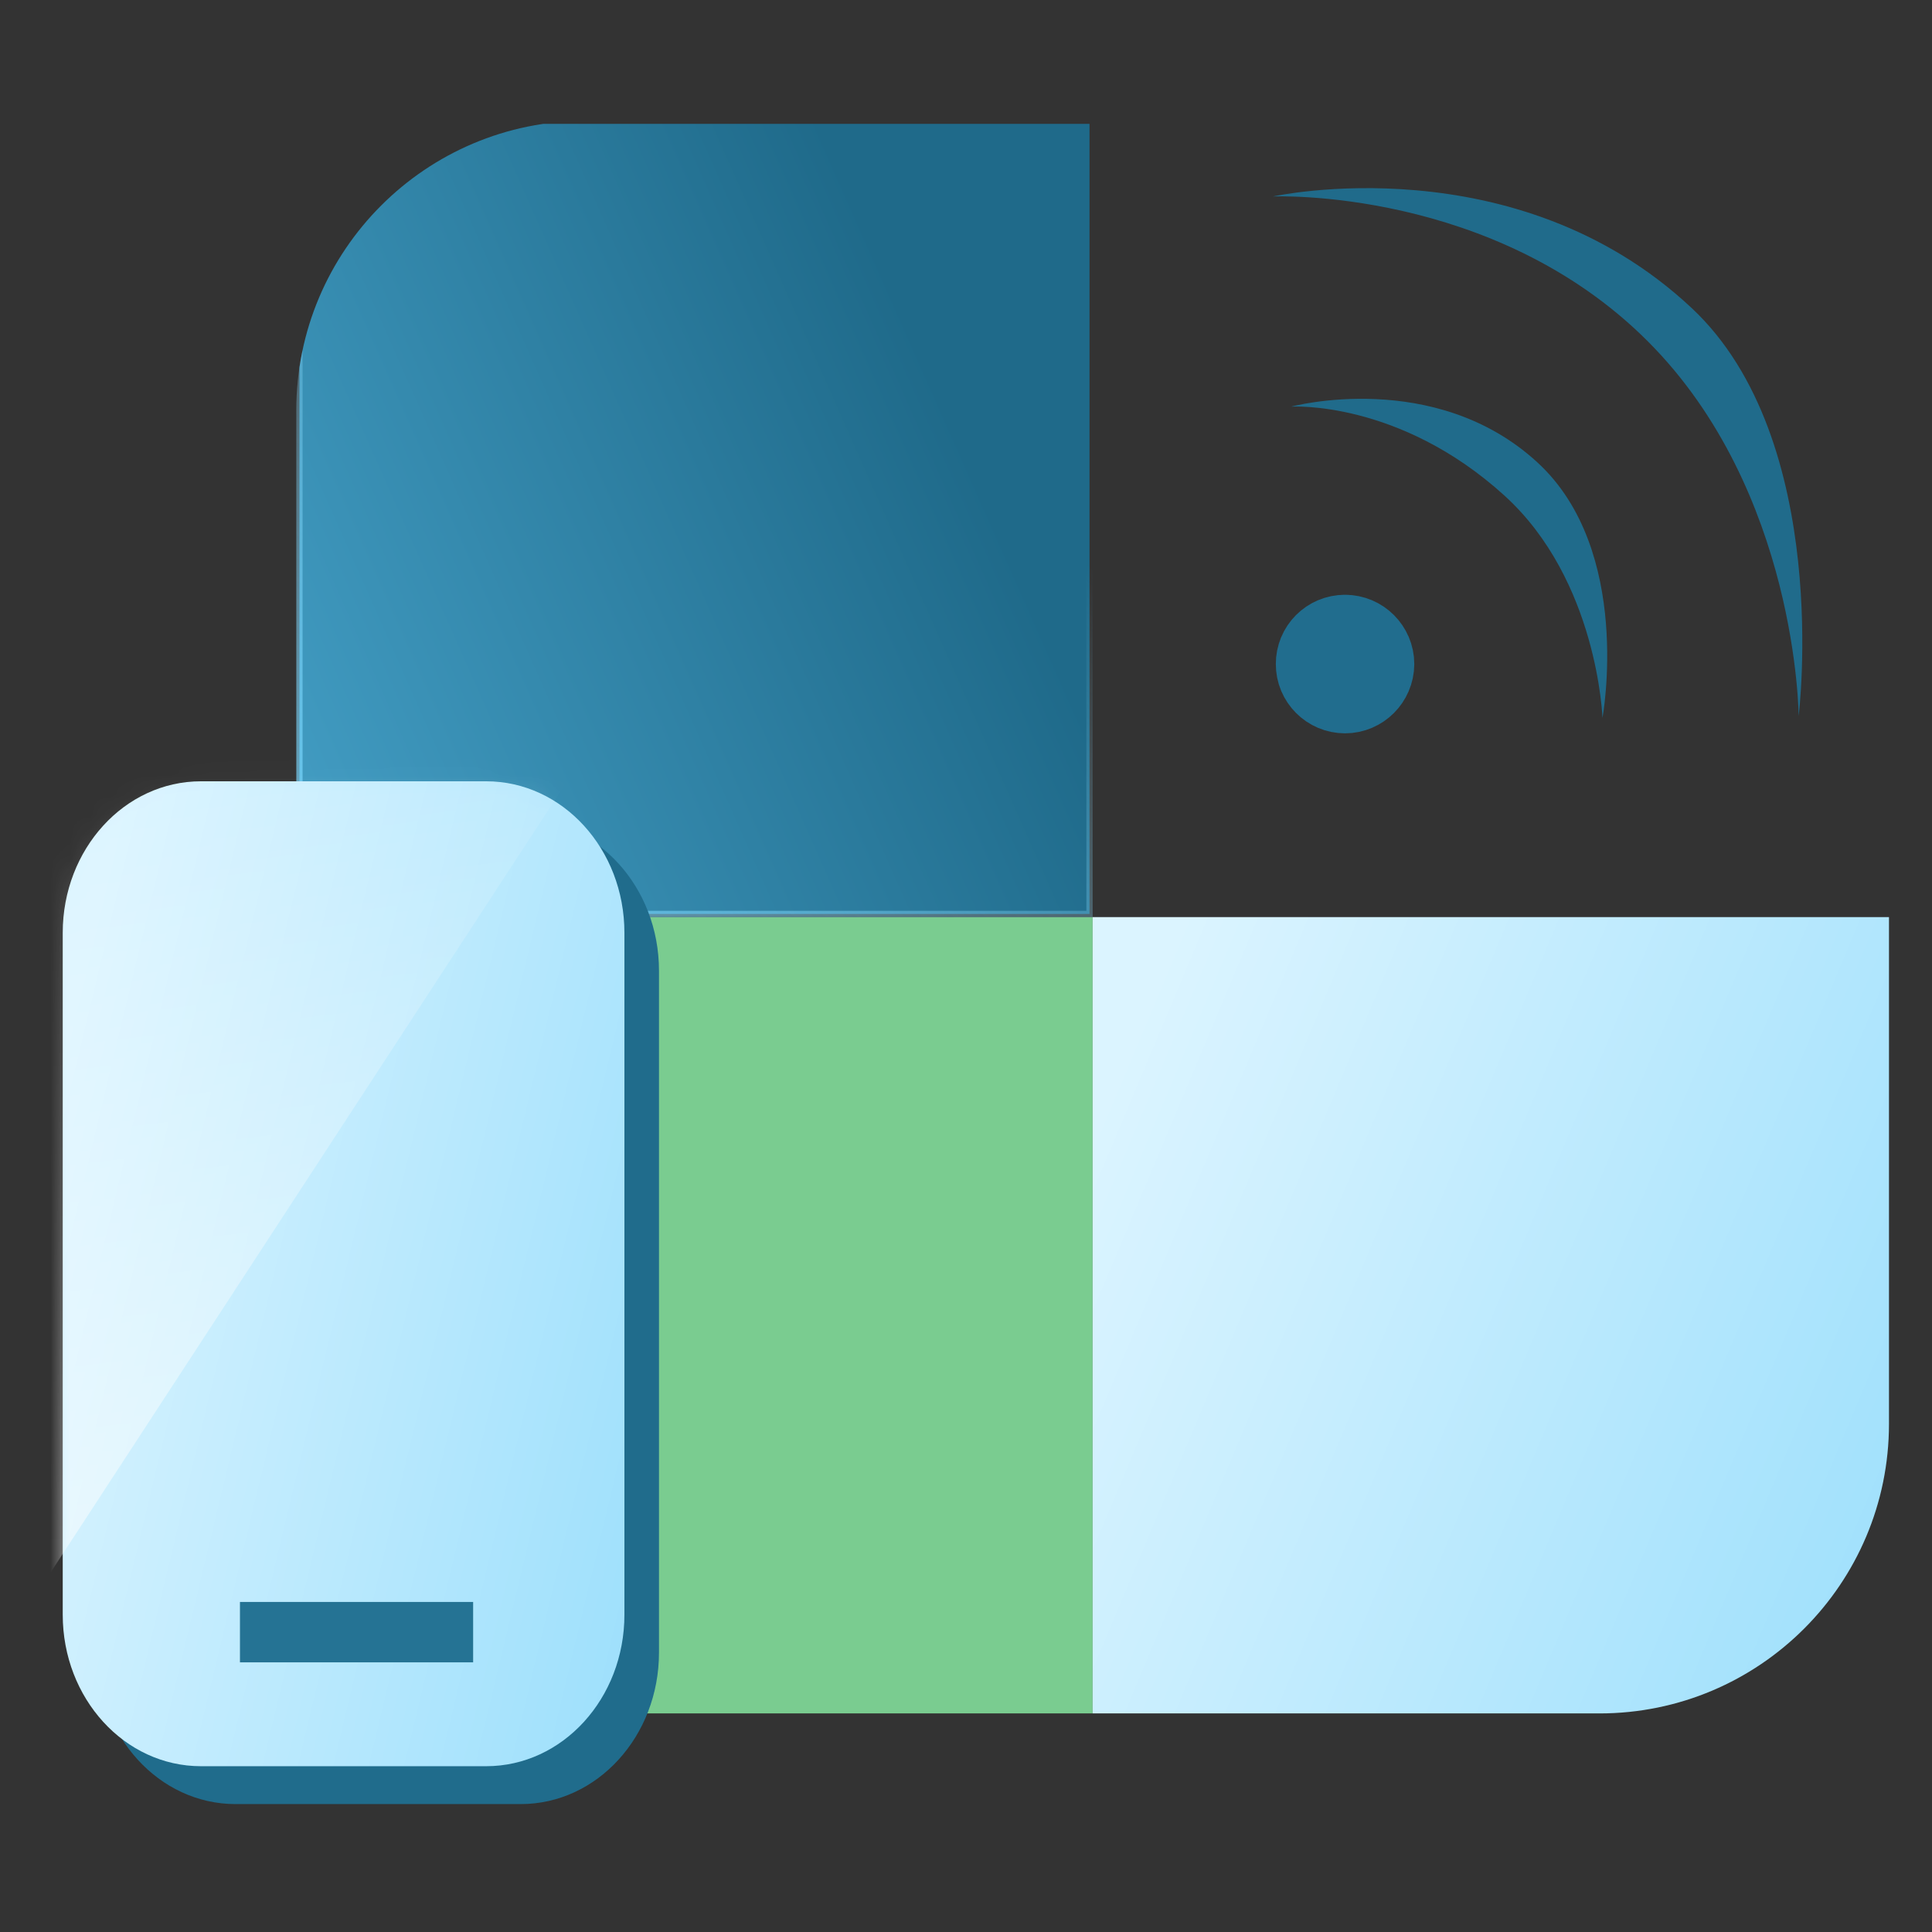
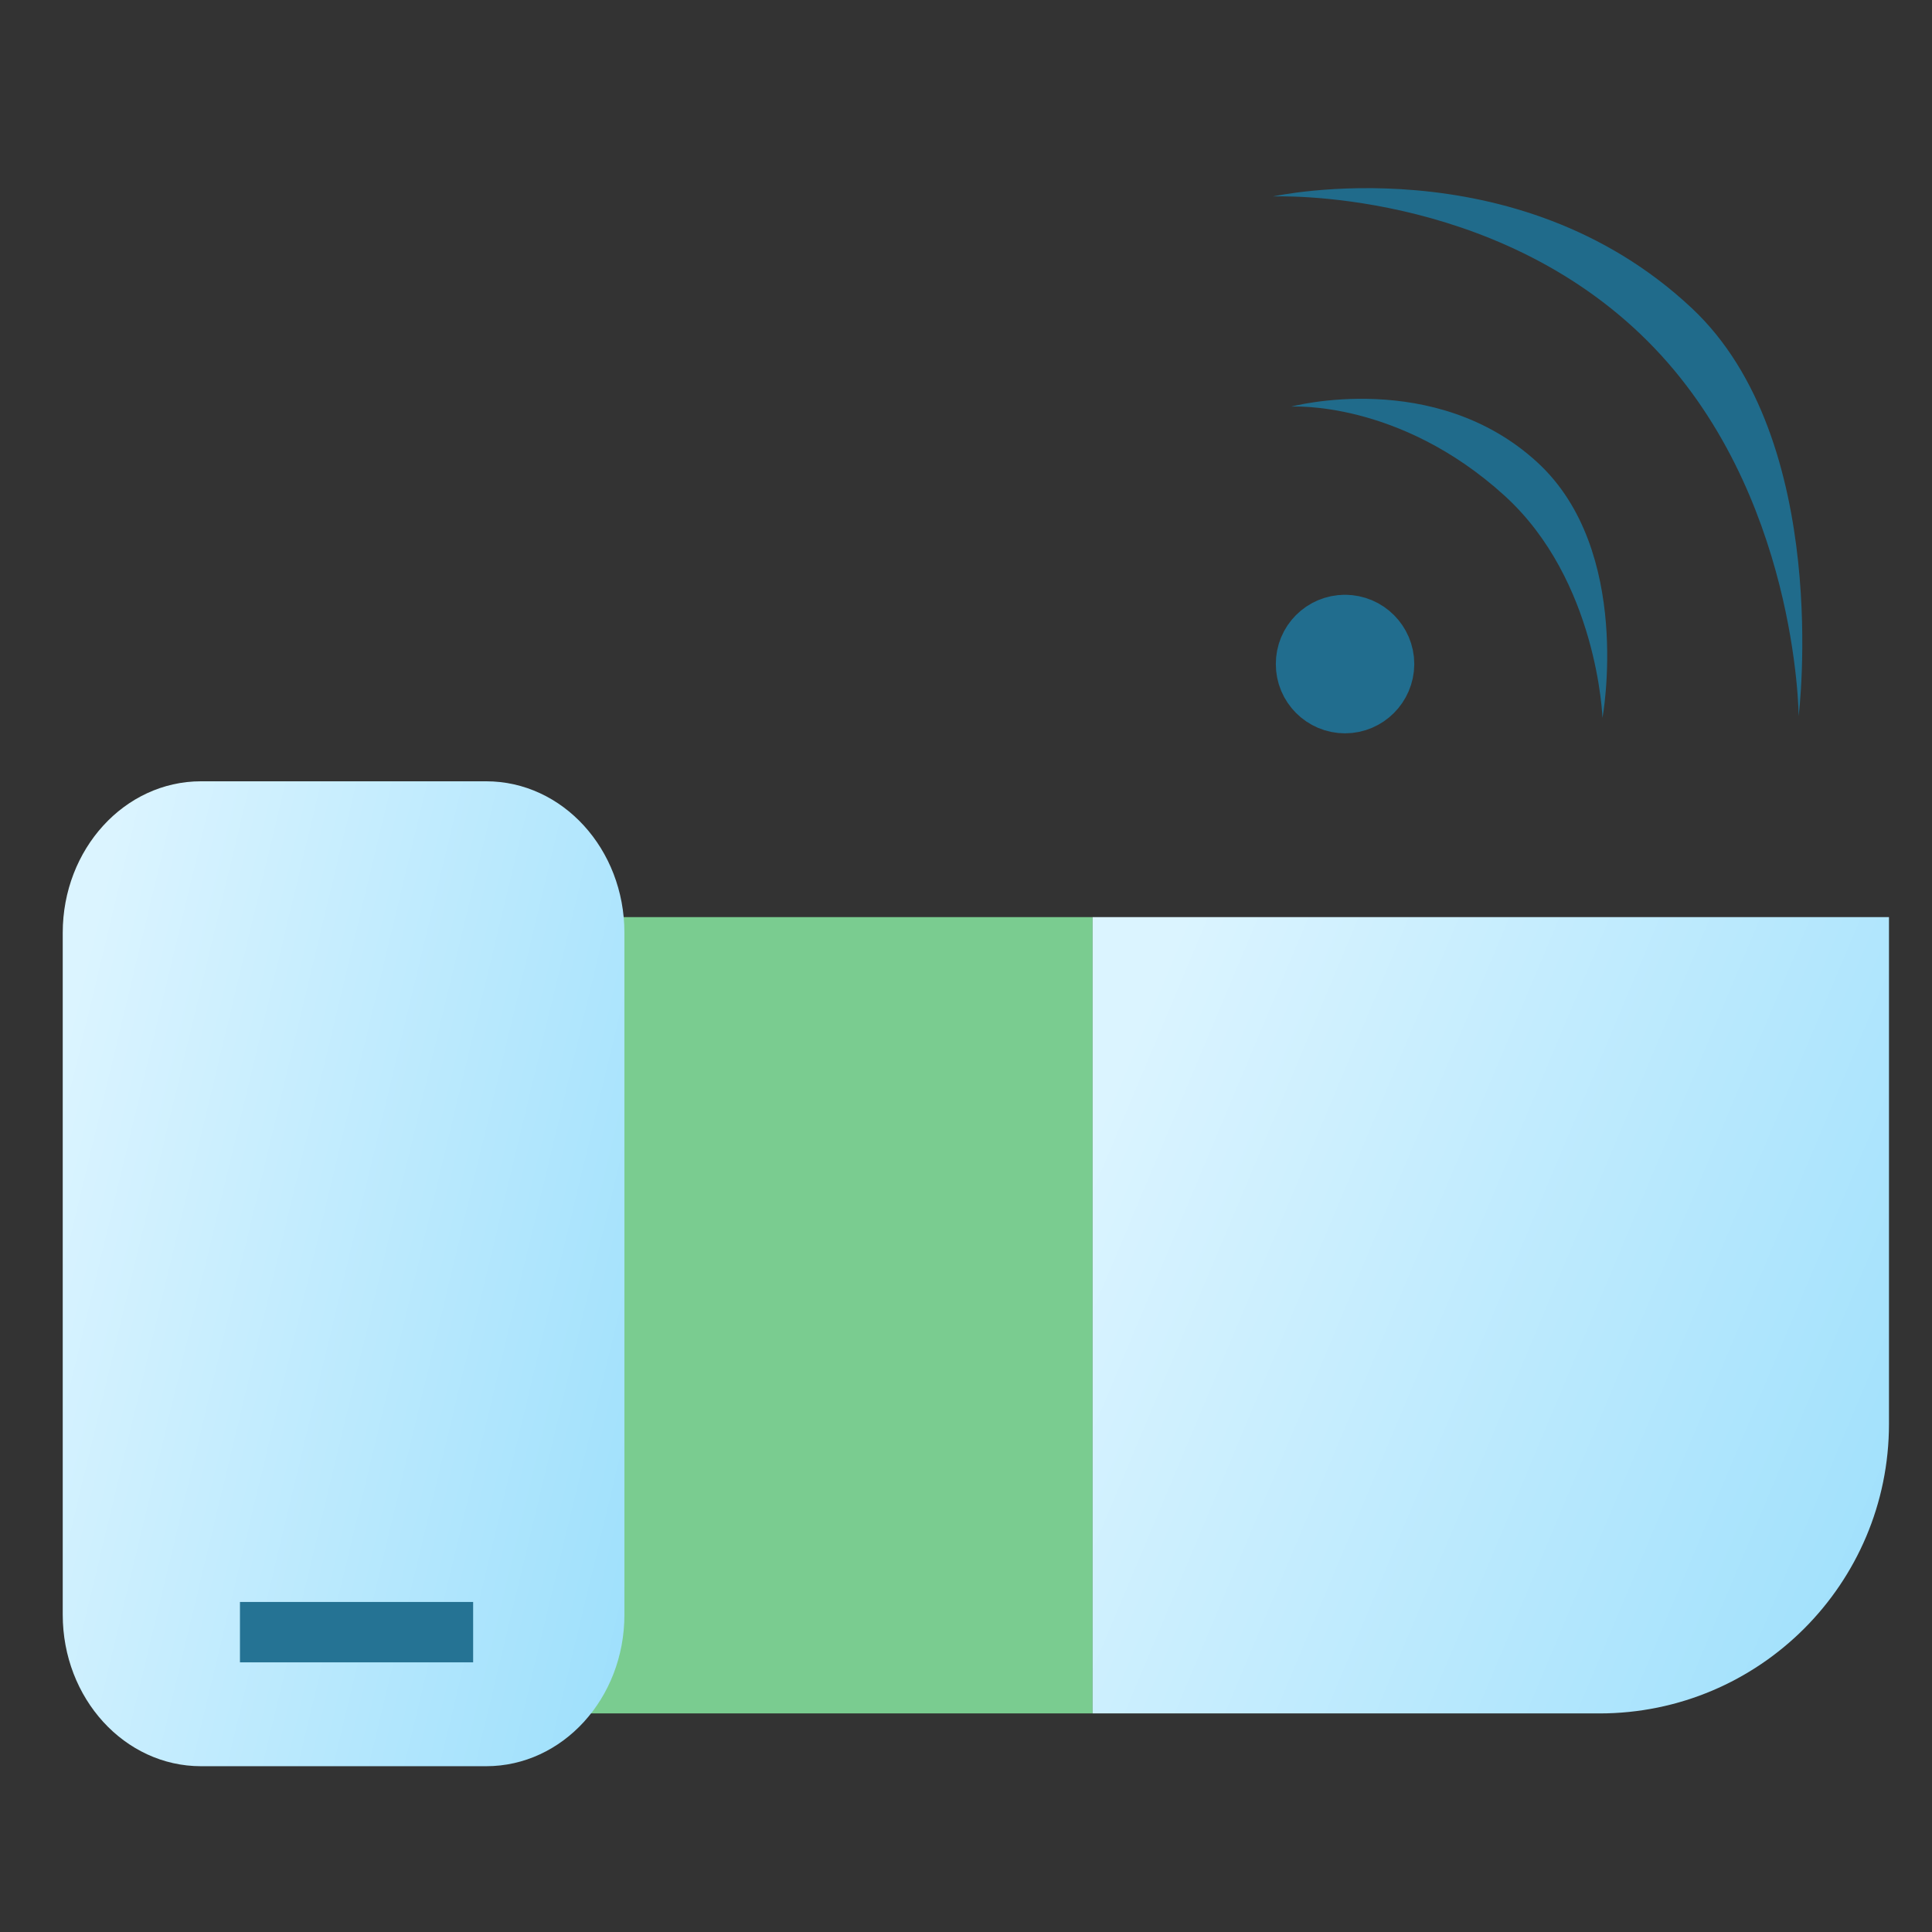
<svg xmlns="http://www.w3.org/2000/svg" width="96" height="96" viewBox="0 0 96 96" fill="none">
  <rect x="0" y="0" width="96" height="96" fill="#333333" stroke="none" />
  <path d="M66.833 31.962C67.403 31.962 67.867 32.431 67.867 32.996C67.862 33.566 67.398 34.031 66.833 34.031C66.267 34.031 65.799 33.566 65.803 32.996C65.799 32.426 66.258 31.962 66.833 31.962" stroke="#216D8E" stroke-width="4.816" stroke-linecap="round" stroke-linejoin="round" />
  <path fill-rule="evenodd" clip-rule="evenodd" d="M79.626 35.674C79.626 35.674 79.396 28.838 74.753 24.623C69.508 19.862 64.157 20.205 64.157 20.205C64.157 20.205 71.292 18.284 76.397 22.98C81.16 27.362 79.626 35.674 79.626 35.674Z" fill="#206B8B" />
  <path fill-rule="evenodd" clip-rule="evenodd" d="M89.374 35.578C89.374 35.578 89.322 24.403 81.874 16.955C74.205 9.286 63.251 9.762 63.251 9.762C63.251 9.762 75.302 7.095 84.064 15.312C91.075 21.884 89.374 35.578 89.374 35.578Z" fill="#206B8B" />
  <g clip-path="url(#clip0_2488_60982)">
    <rect x="14.723" y="45.57" width="39.57" height="39.57" fill="#7ACC90" />
    <rect x="54.292" y="45.57" width="39.57" height="39.57" fill="url(#paint0_linear_2488_60982)" />
-     <rect x="14.879" y="6.155" width="39.259" height="39.259" fill="url(#paint1_linear_2488_60982)" stroke="url(#paint2_linear_2488_60982)" stroke-width="0.311" />
  </g>
-   <path fill-rule="evenodd" clip-rule="evenodd" d="M11.704 40.705H25.874C29.67 40.705 32.745 44.074 32.745 48.234V82.115C32.745 86.275 29.67 89.644 25.874 89.644H11.704C7.909 89.644 4.834 86.275 4.834 82.115V48.234C4.834 44.074 7.909 40.705 11.704 40.705Z" fill="#206C8C" />
  <path fill-rule="evenodd" clip-rule="evenodd" d="M9.987 38.822H24.157C27.953 38.822 31.027 42.192 31.027 46.352V80.233C31.027 84.393 27.953 87.762 24.157 87.762H9.987C6.191 87.762 3.117 84.393 3.117 80.233V46.352C3.117 42.192 6.191 38.822 9.987 38.822Z" fill="url(#paint3_linear_2488_60982)" />
  <mask id="mask0_2488_60982" style="mask-type:alpha" maskUnits="userSpaceOnUse" x="3" y="38" width="28" height="50">
-     <path fill-rule="evenodd" clip-rule="evenodd" d="M9.87 38.822H24.04C27.836 38.822 30.91 42.192 30.91 46.352V80.233C30.91 84.393 27.836 87.762 24.04 87.762H9.87C6.074 87.762 3 84.393 3 80.233V46.352C3 42.192 6.074 38.822 9.87 38.822Z" fill="#3296C1" />
-   </mask>
+     </mask>
  <g mask="url(#mask0_2488_60982)">
    <path d="M-4.611 94.35L-0.302 82.448L29.502 36.793L-4.611 35.999V94.35Z" fill="url(#paint4_linear_2488_60982)" />
  </g>
  <path d="M13.423 81.101H22.01" stroke="#257394" stroke-width="3" stroke-linecap="square" stroke-linejoin="round" />
  <defs>
    <linearGradient id="paint0_linear_2488_60982" x1="175.998" y1="188.26" x2="25.405" y2="124.94" gradientUnits="userSpaceOnUse">
      <stop stop-color="#06ADF4" />
      <stop offset="1" stop-color="#DBF4FF" />
    </linearGradient>
    <linearGradient id="paint1_linear_2488_60982" x1="39.668" y1="3.657" x2="1.46" y2="20.585" gradientUnits="userSpaceOnUse">
      <stop stop-color="#1F6A8A" />
      <stop offset="1" stop-color="#45A1C8" />
    </linearGradient>
    <linearGradient id="paint2_linear_2488_60982" x1="31.598" y1="70.248" x2="59.336" y2="31.824" gradientUnits="userSpaceOnUse">
      <stop stop-color="#68D3FF" />
      <stop offset="1" stop-color="#9CE2FF" stop-opacity="0" />
    </linearGradient>
    <linearGradient id="paint3_linear_2488_60982" x1="88.962" y1="215.303" x2="-29.241" y2="186.958" gradientUnits="userSpaceOnUse">
      <stop stop-color="#06ADF4" />
      <stop offset="1" stop-color="#DBF4FF" />
    </linearGradient>
    <linearGradient id="paint4_linear_2488_60982" x1="14.712" y1="115.056" x2="5.45" y2="36.179" gradientUnits="userSpaceOnUse">
      <stop stop-color="white" />
      <stop offset="1" stop-color="white" stop-opacity="0" />
    </linearGradient>
    <clipPath id="clip0_2488_60982">
      <rect x="14.723" y="6" width="79.139" height="79.139" rx="14.389" fill="white" />
    </clipPath>
  </defs>
</svg>